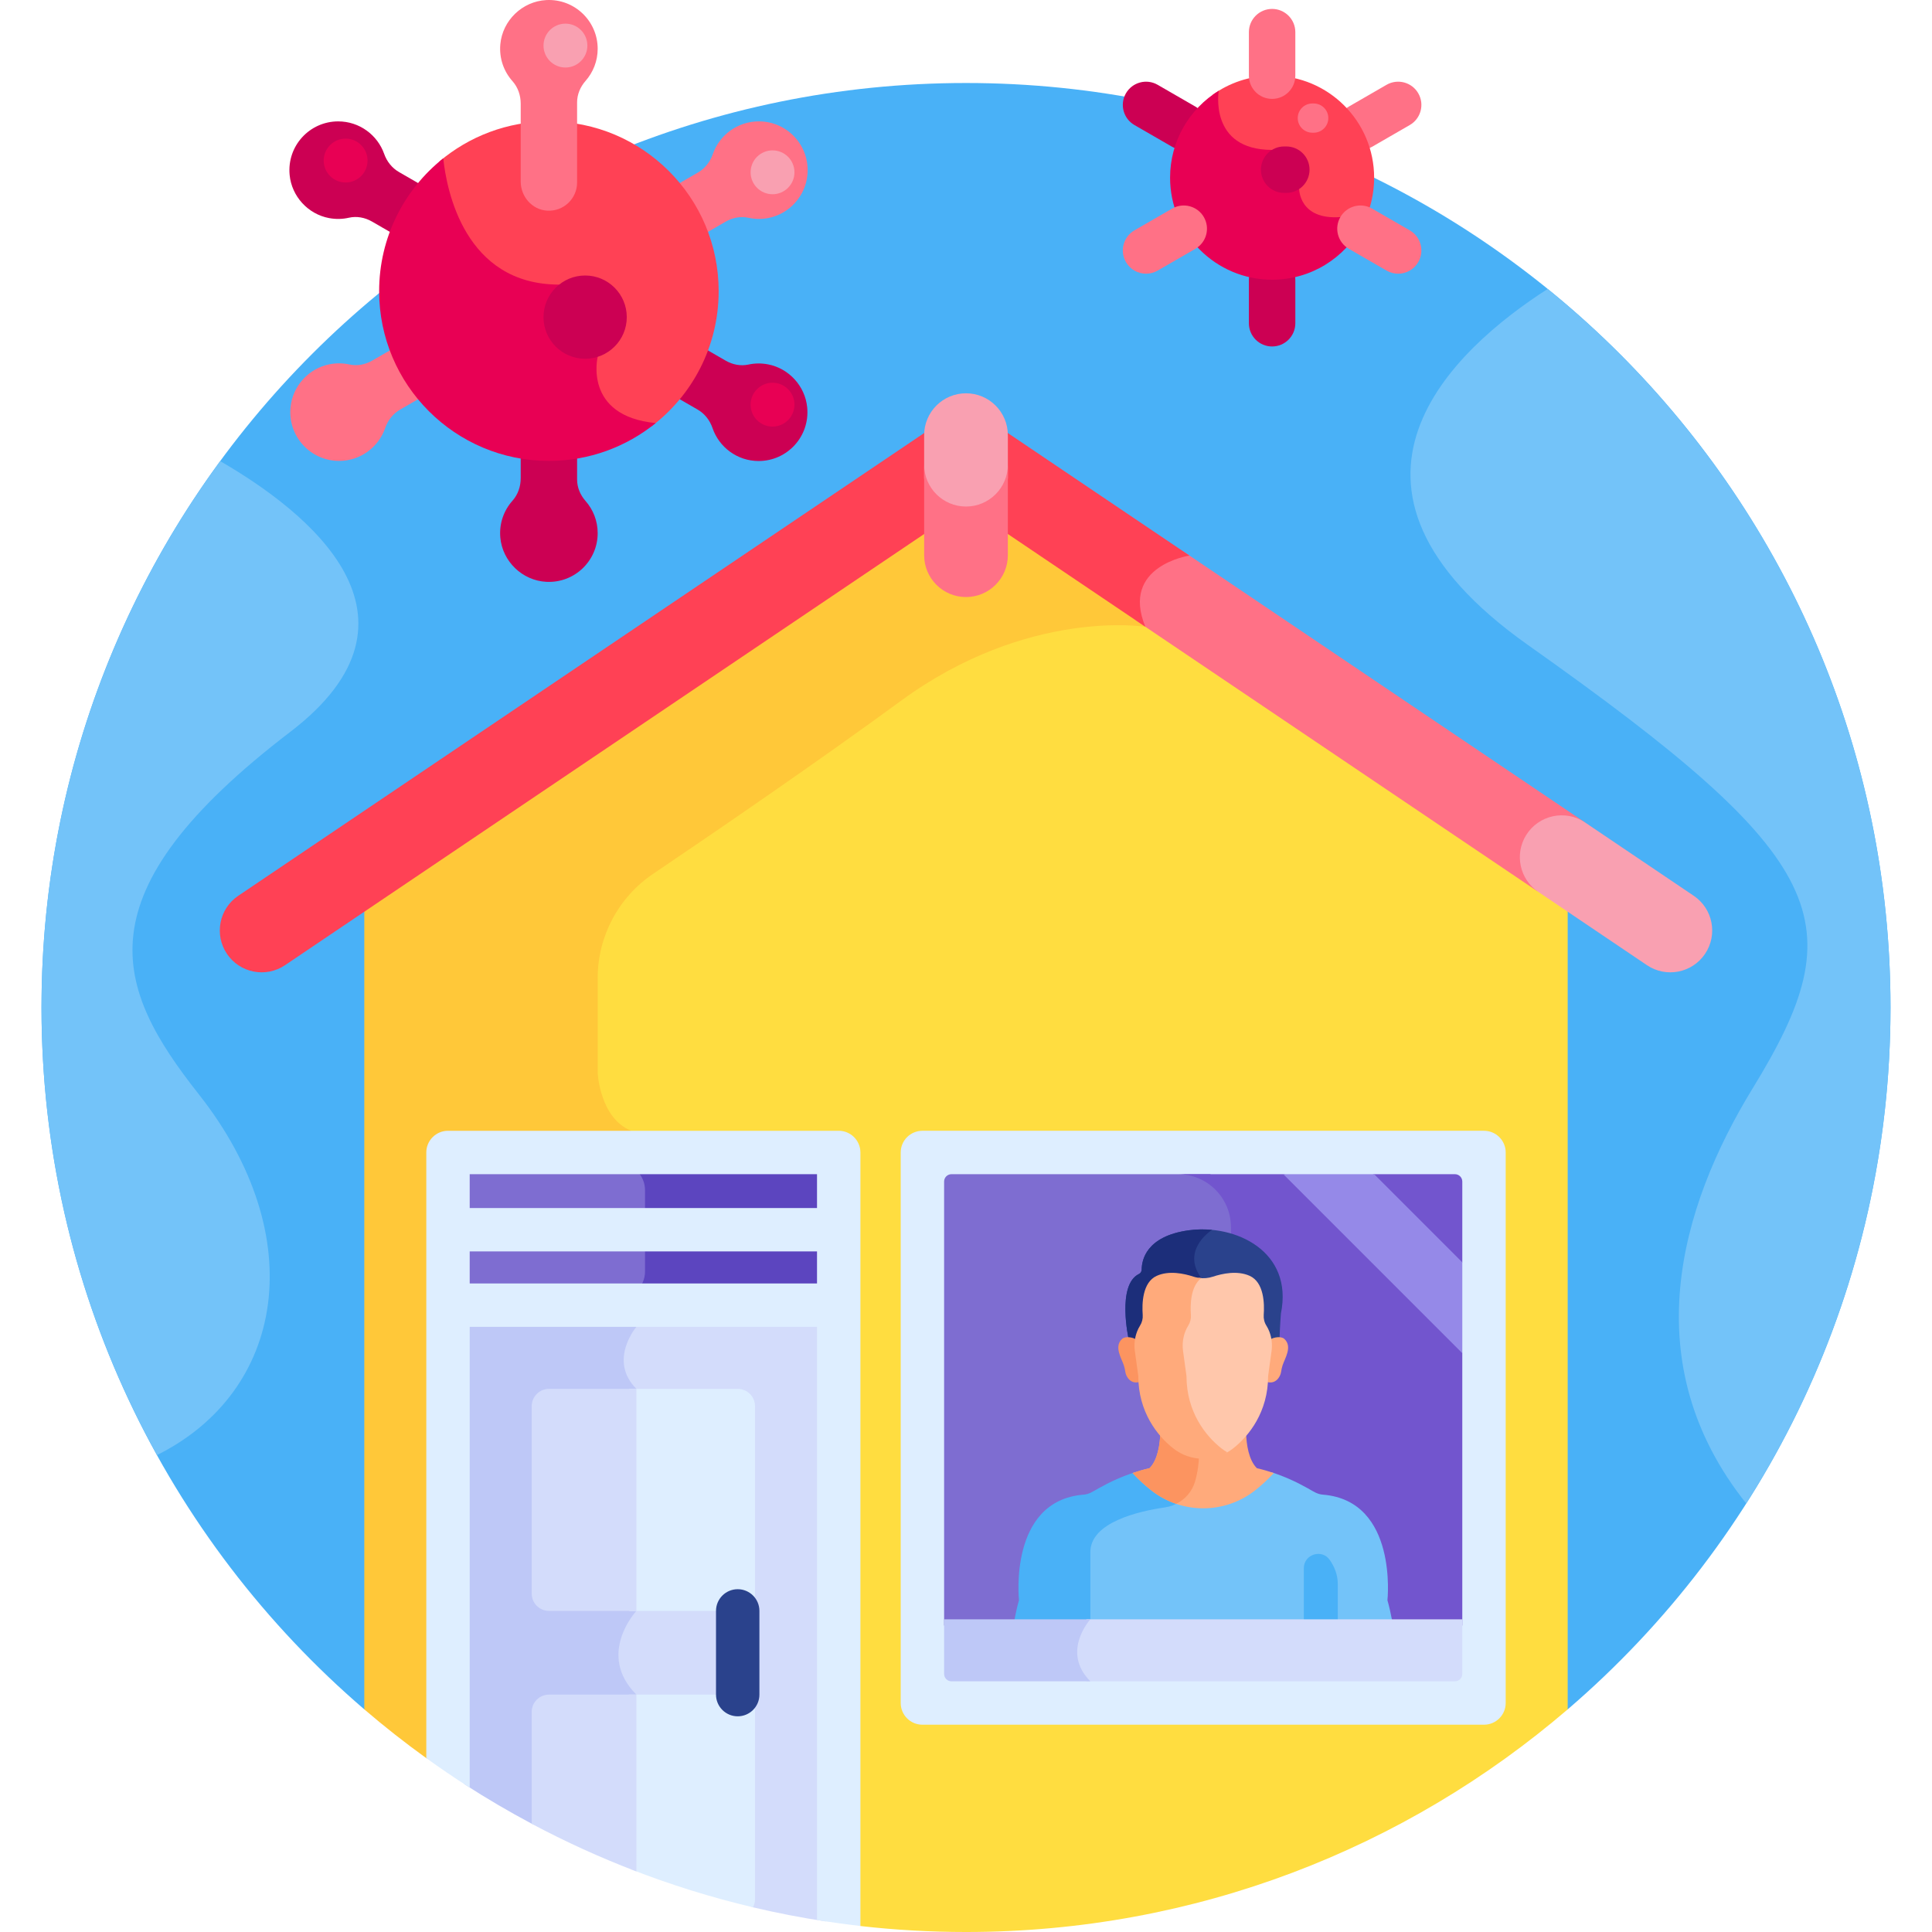
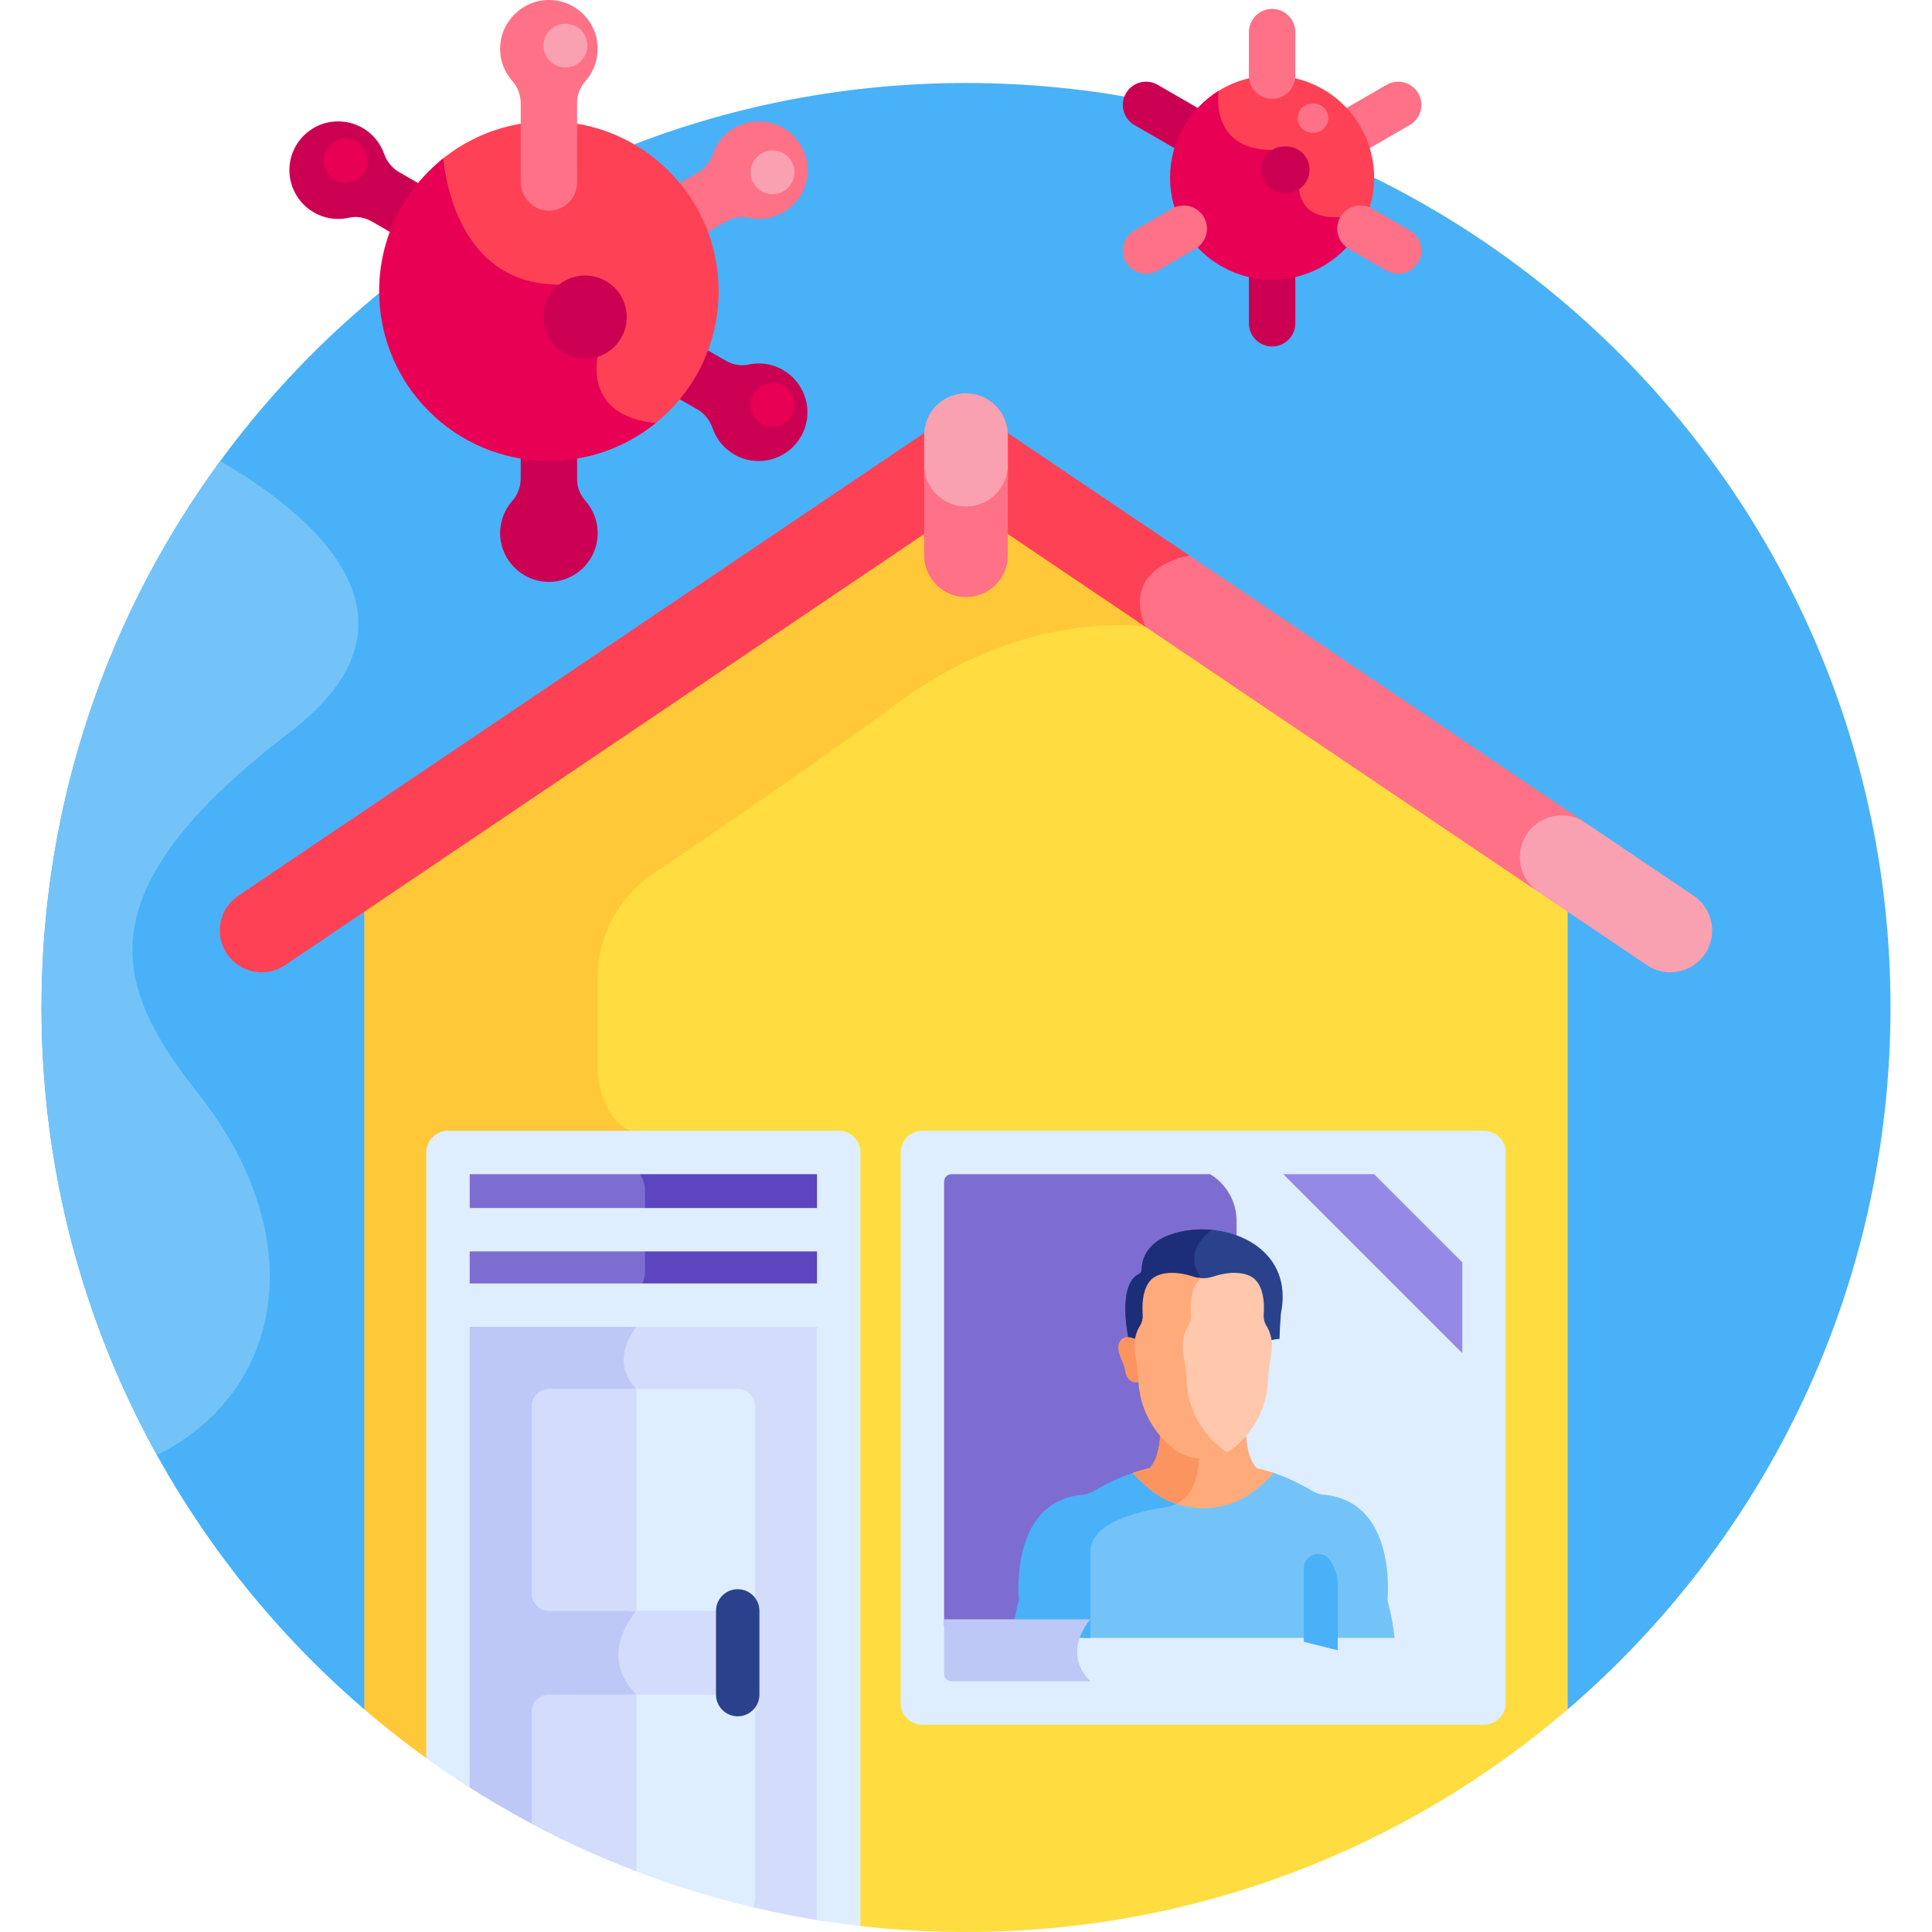
<svg xmlns="http://www.w3.org/2000/svg" id="Layer_1" enable-background="new 0 0 512 512" height="512" viewBox="0 0 512 512" width="512">
  <g>
    <path d="m415.456 452.999c52.365-44.934 85.546-111.589 85.546-186.002 0-135.311-109.691-245.002-245.002-245.002s-245.002 109.692-245.002 245.003c0 74.412 33.181 141.068 85.546 186.001z" fill="#49b1f7" />
    <path d="m300.913 162.694c.111.543.243 1.094.409 1.655-8.089-.657-34.741-.885-63.51 20.203-22.331 16.37-50.682 35.723-65.594 45.802-9.598 6.487-15.328 17.278-15.328 28.865l.001 25.124c.023.511.612 12.132 8.884 16.292v185.702l62.244 24.062-.015.016c9.187 1.046 18.529 1.585 27.996 1.585 60.899 0 116.6-22.227 159.456-59v-213.029z" fill="#ffdd40" />
    <path d="m265.859 147.133c0 5.436-4.422 9.859-9.859 9.859s-9.859-4.422-9.859-9.859v-8.089l-149.597 100.927v213.029c5.286 4.536 10.769 8.848 16.432 12.927l54.299 20.991v-187.248c-8.375-3.402-8.885-15.39-8.885-15.39v-25.06c0-11.074 5.493-21.421 14.668-27.622 16.483-11.141 43.79-29.817 65.641-45.834 33.674-24.684 64.835-19.657 64.835-19.657-.308-.748-.545-1.458-.751-2.15l-36.925-24.912v8.088z" fill="#ffc839" />
    <path d="m123.015 308.248h95.848v35.875h-95.848z" fill="#7e6dd1" />
    <path d="m163.763 308.248c3.963 0 7.176 3.213 7.176 7.176v21.523c0 3.963-3.213 7.176-7.176 7.176h55.1v-35.875z" fill="#5c45bf" />
    <path d="m157.254 344.123 9.334 7.747c-2.603 3.814-4.94 10.829.563 16.797v57.691c-1.921 2.363-9.649 13.154 0 23.341v43.527l32.401 12.228-.004.007c6.347 1.497 12.789 2.748 19.315 3.741v-165.079z" fill="#d3dcfb" />
    <path d="m123.015 472.789c5.823 3.77 11.824 7.286 17.972 10.562l27.664 10.44v-44.702c-10.7-10.7 0-22.182 0-22.182v-58.844c-7.567-7.567 0-16.431 0-16.431l-9.048-7.51h-36.588z" fill="#bec8f7" />
    <g>
      <path d="m221.446 331.641h-101.898c-3.176 0-5.751-2.575-5.751-5.751s2.575-5.751 5.751-5.751h101.898c3.176 0 5.751 2.575 5.751 5.751s-2.574 5.751-5.751 5.751z" fill="#deeeff" />
    </g>
    <g>
      <path d="m221.446 351.633h-101.898c-3.176 0-5.751-2.575-5.751-5.751s2.575-5.751 5.751-5.751h101.898c3.176 0 5.751 2.575 5.751 5.751s-2.574 5.751-5.751 5.751z" fill="#deeeff" />
    </g>
    <path d="m222.268 299.67h-103.542c-3.176 0-5.751 2.575-5.751 5.751v160.505c3.757 2.706 7.59 5.313 11.502 7.807v-162.561h92.04v197.645c3.805.617 7.64 1.144 11.502 1.583v-204.979c0-3.176-2.575-5.751-5.751-5.751z" fill="#deeeff" />
    <g>
      <path d="m393.274 457.065h-148.824c-3.176 0-5.751-2.575-5.751-5.751v-145.893c0-3.176 2.575-5.751 5.751-5.751h148.824c3.176 0 5.751 2.575 5.751 5.751v145.893c-.001 3.177-2.575 5.751-5.751 5.751z" fill="#deeeff" />
    </g>
    <path d="m327.713 418.353v-94.759c0-5.271-2.814-9.872-7.012-12.423h-68.55c-1.077 0-1.951.873-1.951 1.951v117.653h70.501c4.199-2.549 7.012-7.151 7.012-12.422z" fill="#7e6dd1" />
-     <path d="m387.523 334.527v-21.404c0-1.077-.873-1.951-1.951-1.951h-21.404c-9.607 3.475-24.084 0-24.084 0h-27.912c7.756 0 14.044 6.288 14.044 14.044v91.517c0 7.756-6.288 14.044-14.044 14.044h75.35v-72.167c-3.502-10.836.001-24.083.001-24.083z" fill="#7255ce" />
    <path d="m246.141 115.318c0-.501.05-.989.122-1.47l-183.124 123.545c-5.078 3.426-6.418 10.319-2.992 15.397 3.425 5.077 10.319 6.418 15.397 2.992l170.598-115.094v-25.37z" fill="#ff4155" />
    <path d="m407.458 236.218c-2.255-3.779-2.378-8.636.079-12.619 2.735-4.434 7.837-6.476 12.637-5.56l-106.688-71.977c-2.768.678-8.587 2.638-11.38 7.549-1.733 3.047-1.995 6.65-.785 10.738-.137-.011-.292-.021-.439-.032z" fill="#ff7186" />
    <path d="m265.859 115.318v25.37l37.676 25.418c-6.657-16.175 11.689-18.872 11.689-18.872l-49.487-33.386c.072.48.122.969.122 1.47z" fill="#ff4155" />
    <path d="m256 134.82c5.178 0 9.562-3.374 11.091-8.041v-11.461c0-6.126-4.965-11.091-11.091-11.091s-11.091 4.965-11.091 11.091v11.461c1.529 4.667 5.913 8.041 11.091 8.041z" fill="#f9a0b1" />
    <path d="m256 134.236c-6.126 0-11.091-4.965-11.091-11.091v23.988c0 6.126 4.965 11.091 11.091 11.091s11.091-4.965 11.091-11.091v-23.988c0 6.126-4.965 11.091-11.091 11.091z" fill="#ff7186" />
    <path d="m195.501 368.063h-28.854c.166.201.319.404.503.604v57.691c-.122.15-.267.334-.43.549h28.781c2.532 0 4.585-2.053 4.585-4.585v-49.674c0-2.532-2.052-4.585-4.585-4.585z" fill="#deeeff" />
    <path d="m145.493 368.063c-2.532 0-4.585 2.053-4.585 4.585v49.674c0 2.532 2.053 4.585 4.585 4.585h23.157v-58.844z" fill="#d3dcfb" />
    <path d="m195.501 449.089h-28.895c.179.203.352.407.544.609v45.671c10.471 4.078 21.288 7.463 32.401 10.084.33-.633.535-1.342.535-2.106v-49.674c0-2.531-2.052-4.584-4.585-4.584z" fill="#deeeff" />
    <path d="m168.65 449.089h-23.157c-2.532 0-4.585 2.053-4.585 4.585v29.648c8.932 4.762 18.195 8.983 27.742 12.629z" fill="#d3dcfb" />
    <g>
      <path d="m195.501 454.84c-3.176 0-5.751-2.574-5.751-5.751v-22.182c0-3.176 2.574-5.751 5.751-5.751 3.176 0 5.751 2.575 5.751 5.751v22.182c0 3.176-2.574 5.751-5.751 5.751z" fill="#2a428c" />
    </g>
    <path d="m315.062 326.038c-11.412 1.555-12.496 8.025-12.502 10.399-.001.498-.277.959-.724 1.177-5.936 2.888-2.736 17.239-2.736 17.239.596.04 1.653.281 2.119.507.114-.709.3-1.841.563-2.515.2-.514.45-1.034.763-1.525.543-.852.79-1.856.716-2.861-.213-2.903-.544-8.191 3.289-9.916 3.247-1.461 7.23-.615 9.77.23 1.649.548 3.436.548 5.086 0 2.54-.845 6.523-1.691 9.77-.23 3.822 1.72 3.502 6.98 3.291 9.891-.073 1.012.167 2.027.714 2.885.323.507.579 1.044.783 1.574.253.66.433 1.774.544 2.466.587-.284 1.858-.594 2.576-.492.088-3.043.369-6.757.369-6.757 3.379-16.564-12.104-23.747-24.391-22.072z" fill="#2a428c" />
    <path d="m315.062 326.038c-11.412 1.555-12.496 8.025-12.502 10.399-.001.498-.277.959-.724 1.177-5.936 2.888-2.736 17.239-2.736 17.239.596.04 1.653.281 2.119.507.114-.709.3-1.841.563-2.515.2-.514.45-1.034.763-1.525.543-.852.79-1.856.716-2.861-.213-2.903-.544-8.191 3.289-9.916 3.247-1.461 7.23-.615 9.77.23.756.251 1.542.373 2.329.394-.099-.153-.194-.307-.303-.458-5.052-6.981 1.61-11.938 2.859-12.779-2.07-.199-4.149-.164-6.143.108z" fill="#1c2e7a" />
    <path d="m308.551 397.982c-7.878 1.141-21.094 4.39-21.094 13.34v22.74h82.117c-.315-3.052-.891-6.413-1.887-9.99 0 0 2.836-26.345-17.1-27.975-1.467-.12-2.246-.689-3.975-1.663-3.126-1.763-6.293-3.189-9.634-4.267-1.496 1.561-3.016 2.927-4.488 4.069-3.888 3.019-8.687 4.66-13.629 4.66-2.803 0-5.553-.545-8.123-1.552-.686.307-1.42.527-2.187.638z" fill="#73c3f9" />
    <path d="m352.39 413.394c-2.106-3.016-6.865-1.472-6.865 2.207v19.497l9.001 2.25s0-9.819 0-17.593c0-2.461-.903-4.595-2.136-6.361z" fill="#49b1f7" />
    <path d="m288.957 434.062c0-5.059 0-14.984 0-22.74 0-7.911 12.82-10.844 19.808-11.855 1.42-.206 2.746-.717 3.907-1.466-2.681-.775-5.212-2.035-7.439-3.764-1.471-1.143-2.991-2.509-4.487-4.069-3.342 1.078-6.508 2.504-9.634 4.267-1.728.975-2.508 1.543-3.975 1.663-19.936 1.63-17.1 27.975-17.1 27.975-.995 3.577-1.571 6.937-1.887 9.99h20.807z" fill="#49b1f7" />
-     <path d="m340.364 354.828c-.889-.815-2.876-.402-3.642.097.168 1.044.177 2.113.033 3.168l-.904 6.579c0 .53-.017 1.051-.047 1.562 2.203.664 3.514-1.313 3.698-2.67.079-.584.209-1.16.389-1.722.586-1.829 2.7-4.973.473-7.014z" fill="#ffaa7b" />
    <path d="m297.36 354.828c.889-.815 2.876-.402 3.642.097-.168 1.044-.177 2.113-.032 3.168l.903 6.579c0 .53.017 1.051.047 1.562-2.203.664-3.514-1.313-3.698-2.67-.079-.584-.209-1.16-.389-1.722-.586-1.829-2.7-4.973-.473-7.014z" fill="#fc9460" />
    <path d="m305.233 395.058c3.888 3.02 8.687 4.66 13.629 4.66s9.741-1.64 13.629-4.66c1.667-1.294 3.399-2.86 5.085-4.691-1.462-.493-2.954-.926-4.493-1.282-2.2-2.199-2.757-6.369-2.857-9.286-1.148 1.337-2.352 2.455-3.503 3.349-2.242 1.741-5.01 2.687-7.859 2.687-2.85 0-5.617-.946-7.86-2.687-1.151-.894-2.356-2.012-3.503-3.349-.1 2.917-.658 7.087-2.857 9.286-1.54.355-3.031.789-4.493 1.282 1.683 1.831 3.415 3.396 5.082 4.691z" fill="#ffaa7b" />
    <path d="m311.002 383.148c-1.151-.894-2.356-2.012-3.503-3.349-.1 2.917-.658 7.087-2.857 9.286-1.54.355-3.031.789-4.493 1.282 1.685 1.831 3.417 3.396 5.084 4.691 1.959 1.521 4.149 2.69 6.471 3.478 2.359-1.169 4.198-3.249 4.975-5.854.76-2.549 1.015-5.098 1.092-6.893-2.46-.21-4.814-1.123-6.769-2.641z" fill="#fc9460" />
    <path d="m336.395 352.893c-.203-.53-.46-1.068-.783-1.574-.547-.858-.788-1.873-.714-2.885.211-2.911.098-8.605-3.724-10.324-3.247-1.461-7.229-.615-9.769.229-1.191.396-2.454.496-3.686.32-2.441 2.396-2.5 6.999-2.315 9.524.075 1.025-.177 2.05-.731 2.919-.319.501-.575 1.031-.779 1.556-.663 1.702-.856 3.548-.608 5.356l.922 6.715c0 9.654 5.154 16.216 9.537 19.62.354.275.727.52 1.107.753.653-.345 1.279-.743 1.868-1.201 4.296-3.336 9.346-9.767 9.346-19.228l.903-6.579c.243-1.755.061-3.546-.574-5.201z" fill="#ffc7ab" />
    <g>
      <path d="m323.777 383.901c-4.296-3.336-9.346-9.767-9.346-19.228l-.904-6.581c-.243-1.771-.054-3.581.596-5.249.2-.514.45-1.034.763-1.525.543-.852.79-1.856.716-2.861-.193-2.629-.117-7.56 2.743-9.75-.685-.044-1.367-.151-2.026-.37-2.54-.845-6.522-1.69-9.769-.229-3.832 1.724-3.935 7.446-3.722 10.349.074 1.004-.173 2.009-.716 2.861-.313.491-.563 1.01-.763 1.525-.649 1.668-.839 3.477-.595 5.249l.904 6.581c0 9.461 5.05 15.892 9.346 19.228 2.242 1.741 5.009 2.687 7.859 2.687 2.255 0 4.454-.601 6.387-1.711-.51-.293-1.006-.613-1.473-.976z" fill="#ffaa7b" />
    </g>
    <g>
      <path d="m360.543 39.727c-2.127 0-4.196-1.103-5.335-3.078-1.7-2.943-.691-6.707 2.252-8.407l9.991-5.769c2.943-1.697 6.708-.691 8.407 2.253 1.7 2.943.691 6.707-2.252 8.407l-9.991 5.769c-.97.559-2.028.825-3.072.825z" fill="#ff7186" />
    </g>
    <g>
      <path d="m337.122 91.819c-3.399 0-6.154-2.755-6.154-6.154v-11.537c0-3.399 2.755-6.154 6.154-6.154s6.154 2.755 6.154 6.154v11.537c0 3.399-2.755 6.154-6.154 6.154z" fill="#cc0053" />
    </g>
    <g>
-       <path d="m313.701 39.727c-1.044 0-2.103-.266-3.072-.826l-9.991-5.769c-2.943-1.699-3.952-5.463-2.252-8.406 1.7-2.945 5.466-3.95 8.407-2.252l9.991 5.769c2.943 1.699 3.952 5.463 2.252 8.406-1.14 1.974-3.209 3.078-5.335 3.078z" fill="#cc0053" />
+       <path d="m313.701 39.727c-1.044 0-2.103-.266-3.072-.826l-9.991-5.769c-2.943-1.699-3.952-5.463-2.252-8.406 1.7-2.945 5.466-3.95 8.407-2.252l9.991 5.769c2.943 1.699 3.952 5.463 2.252 8.406-1.14 1.974-3.209 3.078-5.335 3.078" fill="#cc0053" />
    </g>
    <path d="m321.531 25.23c-.142 2.373.027 7.258 3.198 11.02 2.568 3.047 6.493 4.655 11.673 4.787l6.597 9.504c.093 1.035.544 3.627 2.732 5.672 2.188 2.046 5.407 2.934 9.571 2.635 2.057-.148 3.504.344 4.423 1.503.191.241.35.515.493.803 2.5-4.097 3.942-8.911 3.942-14.063 0-14.933-12.105-27.038-27.038-27.038-5.93 0-11.41 1.914-15.867 5.151z" fill="#ff4155" />
    <path d="m360.97 59.834c-1.057-1.535-2.842-2.511-5.763-2.302-10.951.785-10.914-7.439-10.914-7.439l-7.195-10.367c-16.808 0-14.122-15.67-14.121-15.68-7.734 4.758-12.893 13.297-12.893 23.044 0 14.933 12.105 27.038 27.038 27.038 10.324 0 19.293-5.788 23.848-14.294z" fill="#e80054" />
    <g>
      <path d="m337.122 26.207c-3.399 0-6.154-2.755-6.154-6.154v-11.537c0-3.399 2.755-6.154 6.154-6.154s6.154 2.755 6.154 6.154v11.536c0 3.399-2.755 6.155-6.154 6.155z" fill="#ff7186" />
    </g>
    <g>
      <path d="m370.523 72.533c-1.044 0-2.102-.265-3.072-.825l-9.991-5.768c-2.944-1.7-3.952-5.463-2.253-8.407 1.7-2.943 5.464-3.952 8.407-2.253l9.991 5.768c2.944 1.7 3.952 5.463 2.253 8.407-1.14 1.973-3.209 3.078-5.335 3.078z" fill="#ff7186" />
    </g>
    <g>
      <path d="m303.721 72.533c-2.127 0-4.196-1.103-5.335-3.078-1.7-2.943-.691-6.707 2.253-8.407l9.991-5.768c2.943-1.697 6.708-.69 8.407 2.253 1.7 2.943.691 6.707-2.253 8.407l-9.991 5.768c-.969.558-2.028.825-3.072.825z" fill="#ff7186" />
    </g>
    <g>
      <path d="m340.889 51.122h-.575c-3.399 0-6.154-2.755-6.154-6.154s2.755-6.154 6.154-6.154h.575c3.399 0 6.154 2.755 6.154 6.154.001 3.399-2.755 6.154-6.154 6.154z" fill="#cc0053" />
    </g>
    <g>
      <path d="m348.146 35.168h-.362c-2.139 0-3.872-1.734-3.872-3.873s1.734-3.873 3.872-3.873h.362c2.139 0 3.873 1.734 3.873 3.873s-1.734 3.873-3.873 3.873z" fill="#ff7186" />
    </g>
    <path d="m186.637 62.013 5.68-3.28c1.823-1.053 3.977-1.472 6.032-1.016 1.642.364 3.402.415 5.223.067 5.562-1.06 9.855-5.767 10.401-11.403.747-7.717-5.3-14.214-12.863-14.214-5.659 0-10.467 3.638-12.217 8.702-.705 2.039-2.072 3.782-3.94 4.861l-5.809 3.354c3.187 3.818 5.74 8.18 7.493 12.929z" fill="#ff7186" />
    <g fill="#cc0053">
      <path d="m203.533 96.561c-1.809-.347-3.559-.303-5.193.052-2.049.445-4.192.024-6.008-1.025l-5.695-3.288c-1.752 4.749-4.306 9.111-7.492 12.928l5.725 3.306c1.88 1.085 3.25 2.844 3.952 4.897 1.738 5.086 6.554 8.743 12.229 8.743 7.567 0 13.616-6.503 12.862-14.226-.55-5.624-4.831-10.323-10.38-11.387z" />
      <path d="m87.217 57.796c1.83.34 3.596.28 5.243-.096 2.075-.474 4.255-.062 6.098 1.002l5.735 3.311c1.752-4.748 4.306-9.111 7.493-12.928l-6.055-3.496c-1.848-1.067-3.208-2.784-3.918-4.796-1.772-5.024-6.559-8.625-12.19-8.625-7.565 0-13.613 6.5-12.863 14.22.549 5.655 4.872 10.368 10.457 11.408z" />
      <path d="m152.936 127.07v-6.695c-2.43.419-4.923.649-7.471.649s-5.041-.23-7.471-.649v6.356c0 2.183-.725 4.336-2.179 5.965-2.275 2.549-3.556 6.003-3.224 9.759.56 6.33 5.83 11.4 12.176 11.734 7.456.392 13.624-5.538 13.624-12.907 0-3.264-1.214-6.241-3.212-8.514-1.396-1.588-2.243-3.583-2.243-5.698z" />
    </g>
    <path d="" fill="#ff7186" />
    <path d="m120.473 57.825c5.288 12.006 14.639 18.448 27.071 18.663l9.72 18.24c-.301 1.598-1.047 7.379 2.693 12.155 2.637 3.368 6.874 5.431 12.618 6.174 10.859-8.213 17.879-21.235 17.879-35.899 0-24.847-20.142-44.989-44.988-44.989-11.048 0-21.161 3.99-28.991 10.598.41 3.495 1.436 9.242 3.998 15.058z" fill="#ff4155" />
-     <path d="m114.959 86.142-16.336 9.432c-1.82 1.05-3.968 1.47-6.02 1.018-1.64-.361-3.395-.41-5.213-.063-5.558 1.061-9.848 5.764-10.395 11.396-.75 7.72 5.297 14.22 12.863 14.22 5.664 0 10.475-3.644 12.221-8.716.704-2.044 2.072-3.793 3.944-4.874l16.187-9.345c3.446-1.989 4.953-6.327 3.19-9.894-1.932-3.909-6.725-5.319-10.441-3.174z" fill="#ff7186" />
    <path d="m144.767.018c-6.346.334-11.616 5.404-12.176 11.734-.332 3.757.949 7.21 3.224 9.759 1.453 1.629 2.179 3.782 2.179 5.965v20.636c0 3.979 3.002 7.454 6.973 7.711 4.351.282 7.969-3.164 7.969-7.455v-21.231c0-2.115.847-4.11 2.243-5.698 1.998-2.272 3.212-5.249 3.212-8.513 0-7.37-6.169-13.3-13.624-12.908z" fill="#ff7186" />
    <path d="m158.391 94.567-10.202-19.144c-25.144 0-29.855-25.203-30.724-33.466-10.348 8.243-16.988 20.942-16.988 35.2 0 24.846 20.142 44.988 44.988 44.988 10.727 0 20.571-3.76 28.302-10.026-19.248-1.876-15.376-17.552-15.376-17.552z" fill="#e80054" />
    <circle cx="155.069" cy="84.044" fill="#cc0053" r="11.033" />
    <path d="m210.54 45.662c0 3.21-2.602 5.812-5.811 5.812-3.21 0-5.812-2.602-5.812-5.812s2.602-5.812 5.812-5.812c3.209 0 5.811 2.602 5.811 5.812z" fill="#f9a0b1" />
    <path d="m210.54 107.237c0 3.21-2.602 5.812-5.811 5.812-3.21 0-5.812-2.602-5.812-5.812s2.602-5.812 5.812-5.812c3.209.001 5.811 2.602 5.811 5.812z" fill="#e80054" />
    <circle cx="91.593" cy="42.551" fill="#e80054" r="5.812" />
    <path d="m155.66 12.078c0 3.21-2.602 5.812-5.812 5.812s-5.812-2.602-5.812-5.812 2.602-5.812 5.812-5.812c3.21.001 5.812 2.603 5.812 5.812z" fill="#f9a0b1" />
-     <path d="m287.957 429.133s-7.851 8.58 0 16.431h97.615c1.077 0 1.951-.873 1.951-1.951v-14.481h-99.566z" fill="#d3dcfb" />
    <path d="m340.084 311.172 47.439 47.438v-24.083l-23.355-23.355z" fill="#9589e8" />
    <path d="m58.359 122.209c-29.767 40.564-47.361 90.618-47.361 144.789 0 43.036 11.117 83.467 30.607 118.612 33.742-16.808 40.951-57.736 11.044-95.663-22.18-28.129-32.014-52.972 24.284-96 39.805-30.423 4.631-58.332-18.574-71.738z" fill="#73c3f9" />
-     <path d="m410.148 76.577c-24.76 15.888-64.958 52.096-5.199 94.37 80.576 57 86.548 73.408 59.576 117.393-19.5 31.799-31.297 73.025-1.754 110.096 24.198-37.98 38.23-83.067 38.23-131.438.001-76.895-35.434-145.503-90.853-190.421z" fill="#73c3f9" />
    <path d="m448.861 237.393-28.79-19.423c-5.225-3.525-12.333-1.993-15.642 3.371-3.124 5.064-1.696 11.69 3.236 15.017l28.791 19.424c5.077 3.424 11.972 2.085 15.397-2.992 3.426-5.078 2.087-11.971-2.992-15.397z" fill="#f9a0b1" />
    <path d="m250.201 429.133v14.481c0 1.077.873 1.951 1.951 1.951h36.806c-7.851-7.851 0-16.431 0-16.431h-38.757z" fill="#bec8f7" />
  </g>
</svg>